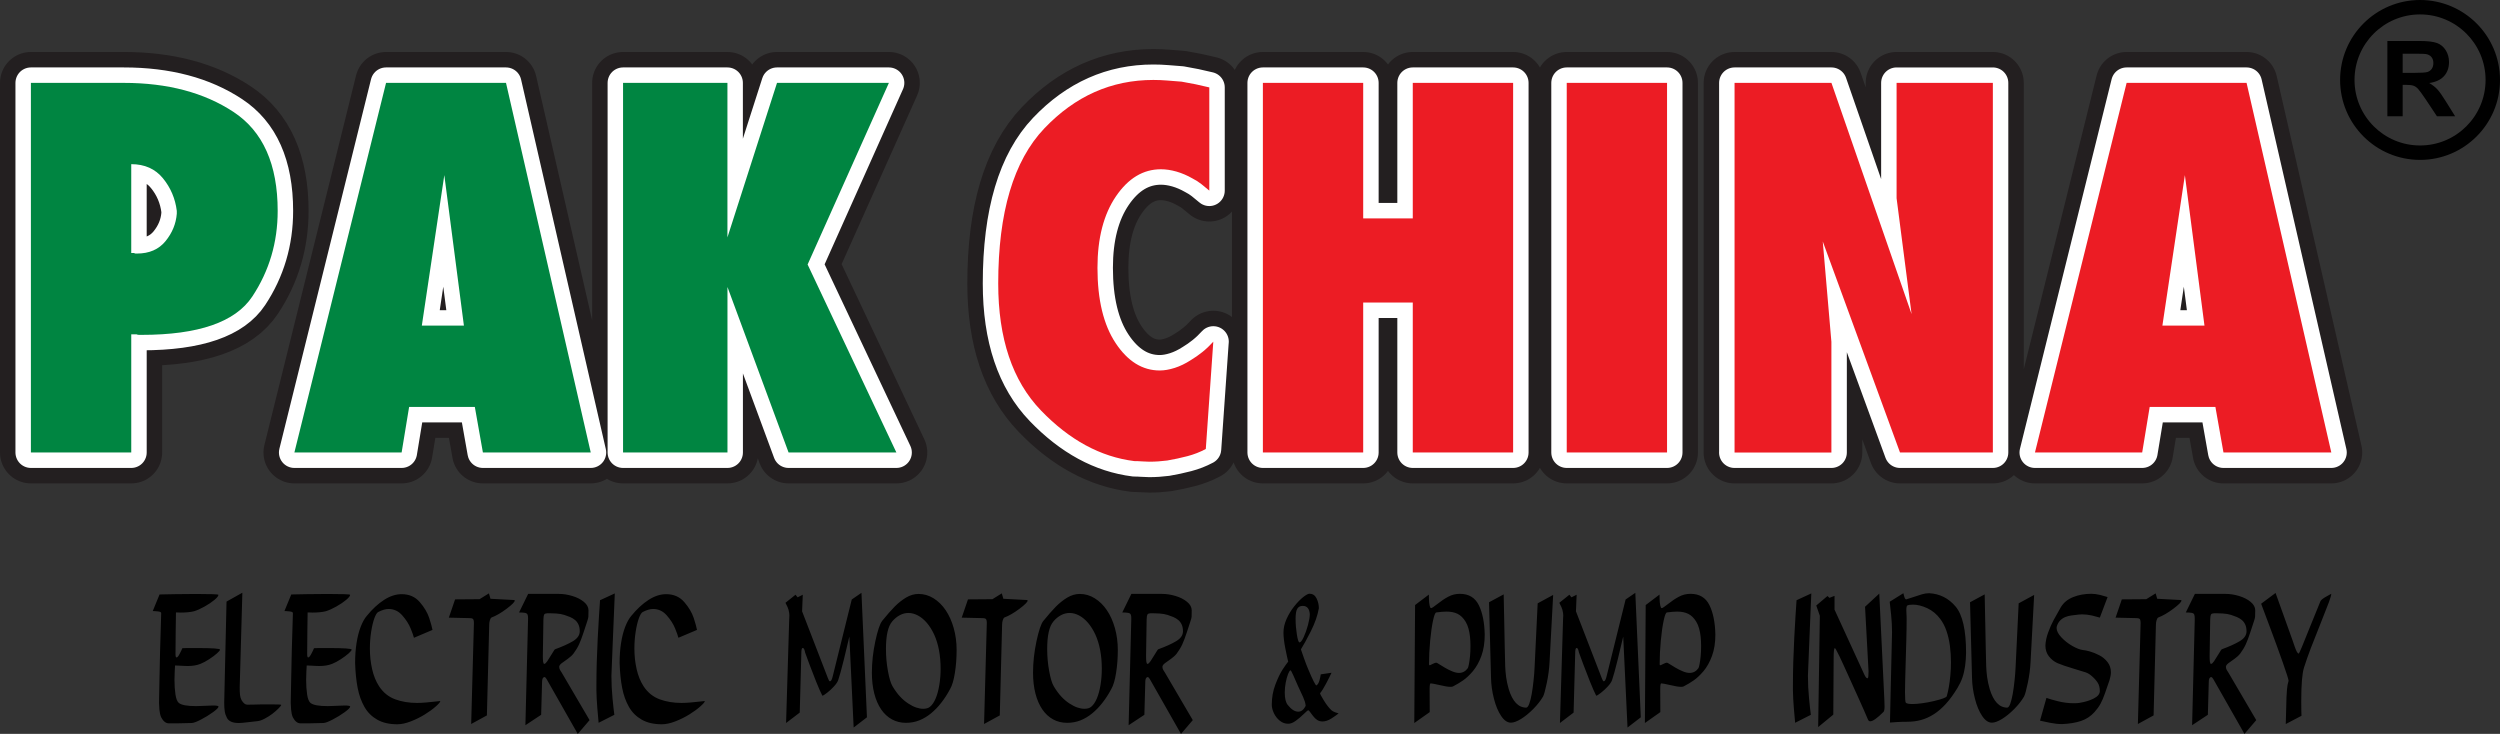
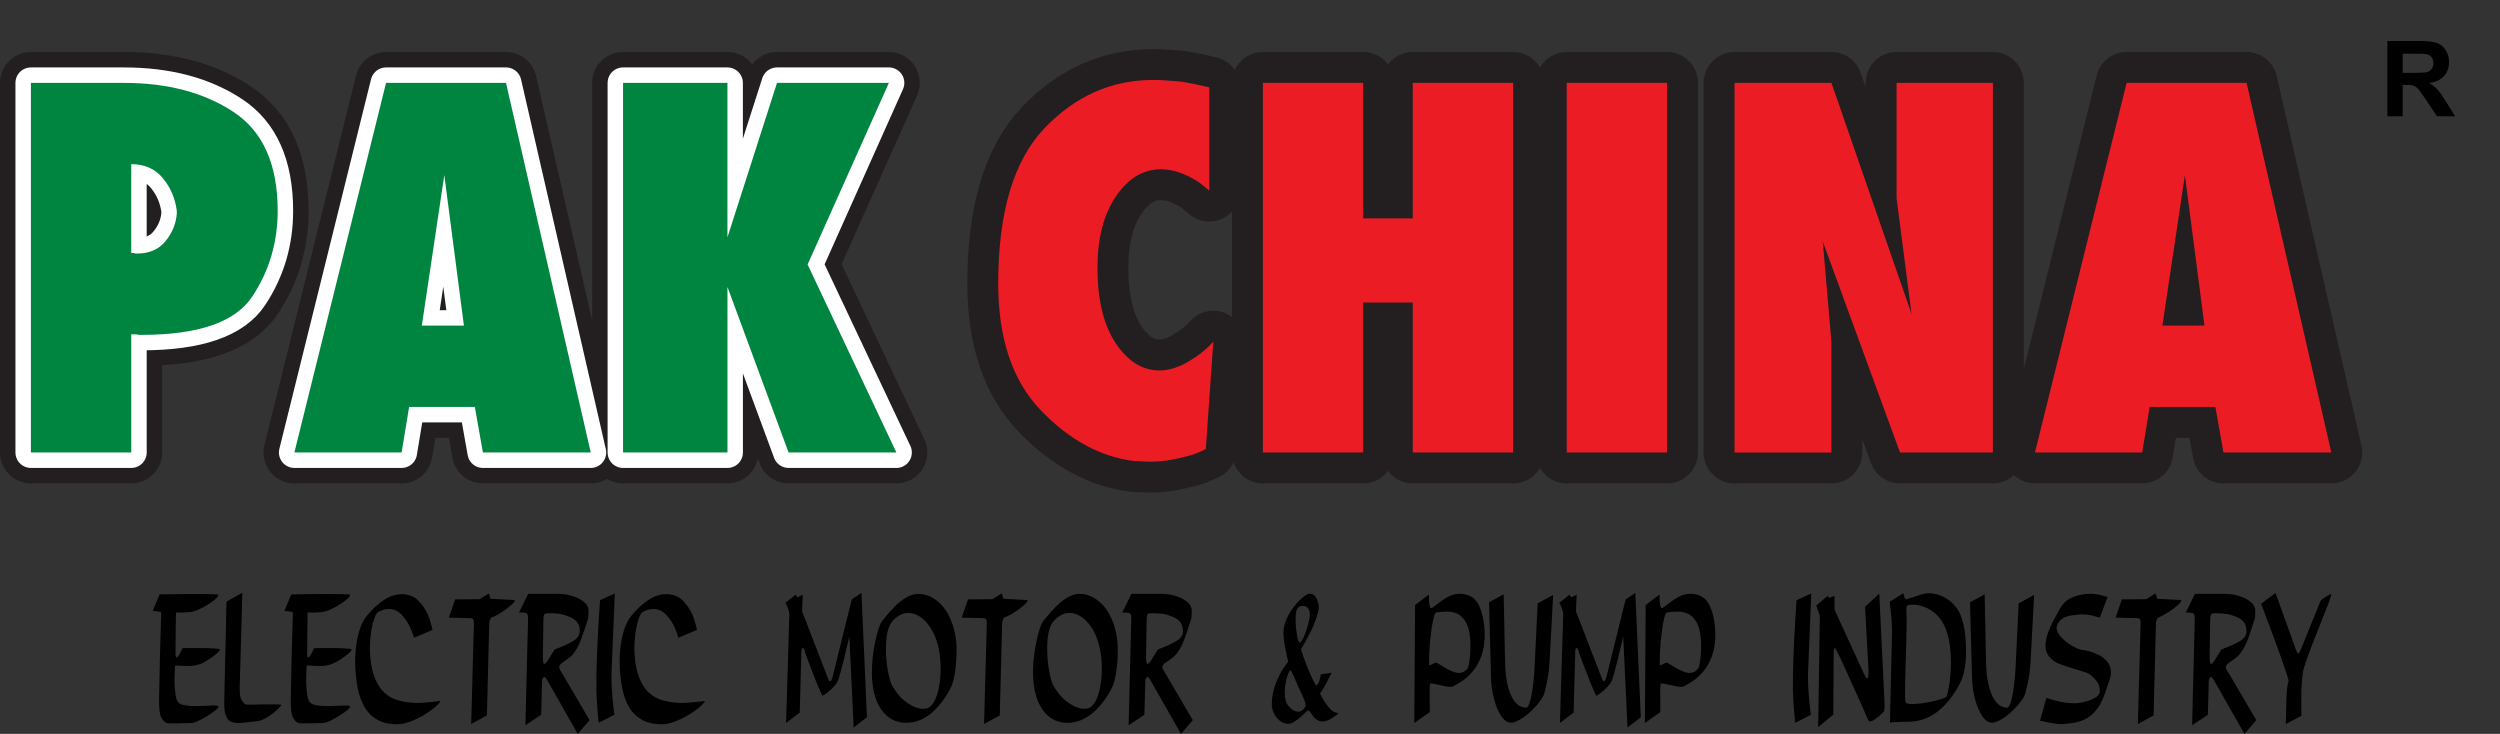
<svg xmlns="http://www.w3.org/2000/svg" id="Layer_1" data-name="Layer 1" viewBox="0 0 656.97 192.85">
  <rect x="0" y="0" width="656.97" height="192.85" fill="#333333" stroke="none" />
  <defs>
    <style>
      .cls-1 {
        stroke: #231f20;
        stroke-width: 16.24px;
      }

      .cls-1, .cls-2 {
        fill: none;
        stroke-linejoin: round;
      }

      .cls-3 {
        fill-rule: evenodd;
      }

      .cls-3, .cls-4, .cls-5, .cls-6 {
        stroke-width: 0px;
      }

      .cls-5 {
        fill: #ec1c24;
      }

      .cls-6 {
        fill: #008541;
      }

      .cls-2 {
        stroke: #fff;
        stroke-width: 8.12px;
      }
    </style>
  </defs>
  <path class="cls-1" d="M163.73,118.91V21.78h27.43v40.61l13.03-40.61h29.4l-21.36,47.73,23.33,49.4h-28.33l-16.06-43.49v43.49h-27.43ZM110.85,85.57h11.06l-5.15-39.55-5.91,39.55ZM77.36,118.91l24.09-97.13h31.52l22.27,97.13h-28.34l-2.12-11.97h-17.27l-1.97,11.97h-28.18ZM34.48,66.48h.76c.1.1.23.15.38.15h.38c3.23,0,5.73-1.09,7.5-3.26,1.77-2.17,2.75-4.57,2.96-7.2v-.76c-.4-3.23-1.62-6.09-3.64-8.56-2.02-2.47-4.8-3.71-8.33-3.71v23.33ZM8.12,118.91V21.78h24.4c11.52,0,21.14,2.55,28.86,7.65,7.73,5.1,11.59,13.76,11.59,25.99,0,8.28-2.22,15.78-6.67,22.5-4.45,6.72-14.14,10.08-29.09,10.08h-.68c-.25,0-.48-.05-.68-.15h-1.36v31.06H8.12Z" />
-   <path class="cls-6" d="M163.73,118.91V21.78h27.43v40.61l13.03-40.61h29.4l-21.36,47.73,23.33,49.4h-28.33l-16.06-43.49v43.49h-27.43ZM110.85,85.57h11.06l-5.15-39.55-5.91,39.55ZM77.36,118.91l24.09-97.13h31.52l22.27,97.13h-28.34l-2.12-11.97h-17.27l-1.97,11.97h-28.18ZM34.48,66.48h.76c.1.1.23.15.38.15h.38c3.23,0,5.73-1.09,7.5-3.26,1.77-2.17,2.75-4.57,2.96-7.2v-.76c-.4-3.23-1.62-6.09-3.64-8.56-2.02-2.47-4.8-3.71-8.33-3.71v23.33ZM8.12,118.91V21.78h24.4c11.52,0,21.14,2.55,28.86,7.65,7.73,5.1,11.59,13.76,11.59,25.99,0,8.28-2.22,15.78-6.67,22.5-4.45,6.72-14.14,10.08-29.09,10.08h-.68c-.25,0-.48-.05-.68-.15h-1.36v31.06H8.12Z" />
  <path class="cls-1" d="M568.25,85.57h11.06l-5.15-39.55-5.91,39.55ZM534.76,118.91l24.09-97.13h31.52l22.27,97.13h-28.34l-2.12-11.97h-17.27l-1.97,11.97h-28.18ZM455.82,118.91V21.78h25.46l21.06,60.76-3.94-30.46v-30.3h25.3v97.13h-24.4l-20.3-55.46,2.27,26.37v29.09h-25.46ZM411.72,118.91V21.78h26.36v97.13h-26.36ZM331.87,118.91V21.78h26.36v35.61h13.03V21.78h26.37v97.13h-26.37v-39.4h-13.03v39.4h-26.36ZM318.84,89.81l-1.97,28.18c-1.52.81-3.13,1.44-4.85,1.89-1.72.45-3.49.83-5.3,1.14-.81.1-1.59.18-2.35.23-.76.05-1.54.08-2.35.08-.61,0-1.24-.03-1.89-.08-.66-.05-1.34-.08-2.05-.08-8.89-1.11-17.07-5.56-24.55-13.33-7.48-7.78-11.21-18.89-11.21-33.34,0-18.69,4.04-32.27,12.12-40.76,8.08-8.49,17.63-12.73,28.64-12.73,1.21,0,2.42.05,3.64.15,1.21.1,2.47.2,3.79.3,1.21.2,2.42.43,3.64.68,1.21.25,2.42.53,3.64.83v27.12c-.71-.61-1.41-1.19-2.12-1.74-.71-.56-1.47-1.03-2.27-1.44-1.41-.81-2.83-1.41-4.24-1.82-1.41-.4-2.78-.61-4.09-.61-4.65,0-8.59,2.37-11.82,7.12-3.23,4.75-4.85,11.01-4.85,18.79,0,8.38,1.59,14.98,4.77,19.77,3.18,4.8,7.05,7.2,11.59,7.2,1.21,0,2.53-.23,3.94-.68,1.41-.45,2.83-1.14,4.24-2.05,1.01-.61,2.02-1.31,3.03-2.12,1.01-.81,1.97-1.72,2.88-2.73Z" />
  <path class="cls-5" d="M568.25,85.57h11.06l-5.15-39.55-5.91,39.55ZM534.76,118.91l24.09-97.13h31.52l22.27,97.13h-28.34l-2.12-11.97h-17.27l-1.97,11.97h-28.18ZM455.82,118.91V21.78h25.46l21.06,60.76-3.94-30.46v-30.3h25.3v97.13h-24.4l-20.3-55.46,2.27,26.37v29.09h-25.46ZM411.72,118.91V21.78h26.36v97.13h-26.36ZM331.87,118.91V21.78h26.36v35.61h13.03V21.78h26.37v97.13h-26.37v-39.4h-13.03v39.4h-26.36ZM318.84,89.81l-1.97,28.18c-1.52.81-3.13,1.44-4.85,1.89-1.72.45-3.49.83-5.3,1.14-.81.1-1.59.18-2.35.23-.76.05-1.54.08-2.35.08-.61,0-1.24-.03-1.89-.08-.66-.05-1.34-.08-2.05-.08-8.89-1.11-17.07-5.56-24.55-13.33-7.48-7.78-11.21-18.89-11.21-33.34,0-18.69,4.04-32.27,12.12-40.76,8.08-8.49,17.63-12.73,28.64-12.73,1.21,0,2.42.05,3.64.15,1.21.1,2.47.2,3.79.3,1.21.2,2.42.43,3.64.68,1.21.25,2.42.53,3.64.83v27.12c-.71-.61-1.41-1.19-2.12-1.74-.71-.56-1.47-1.03-2.27-1.44-1.41-.81-2.83-1.41-4.24-1.82-1.41-.4-2.78-.61-4.09-.61-4.65,0-8.59,2.37-11.82,7.12-3.23,4.75-4.85,11.01-4.85,18.79,0,8.38,1.59,14.98,4.77,19.77,3.18,4.8,7.05,7.2,11.59,7.2,1.21,0,2.53-.23,3.94-.68,1.41-.45,2.83-1.14,4.24-2.05,1.01-.61,2.02-1.31,3.03-2.12,1.01-.81,1.97-1.72,2.88-2.73Z" />
-   <path class="cls-3" d="M635.96,3.79c9.51,0,17.22,7.71,17.22,17.22s-7.71,17.22-17.22,17.22-17.22-7.71-17.22-17.22,7.71-17.22,17.22-17.22M635.96,0c11.6,0,21.01,9.41,21.01,21.01s-9.41,21.01-21.01,21.01-21.01-9.41-21.01-21.01,9.41-21.01,21.01-21.01Z" />
  <path class="cls-4" d="M631.38,19.15h2.96c1.92,0,3.11-.08,3.59-.24.47-.16.85-.44,1.12-.84.27-.4.41-.89.41-1.49,0-.67-.18-1.2-.53-1.62-.35-.41-.86-.67-1.5-.77-.33-.05-1.3-.07-2.92-.07h-3.12v5.03ZM627.37,30.56V10.77h8.42c2.11,0,3.65.18,4.61.53.96.35,1.73.99,2.3,1.89.58.91.87,1.95.87,3.12,0,1.49-.43,2.71-1.3,3.68-.87.97-2.17,1.58-3.9,1.83.86.5,1.57,1.05,2.13,1.66.56.6,1.32,1.68,2.27,3.22l2.41,3.86h-4.78l-2.87-4.32c-1.03-1.53-1.73-2.5-2.11-2.9-.38-.4-.78-.67-1.2-.82-.43-.15-1.1-.22-2.02-.22h-.81v8.26h-4.01Z" />
  <path class="cls-2" d="M163.73,118.91V21.78h27.43v40.61l13.03-40.61h29.4l-21.36,47.73,23.33,49.4h-28.33l-16.06-43.49v43.49h-27.43ZM110.85,85.57h11.06l-5.15-39.55-5.91,39.55ZM77.36,118.91l24.09-97.13h31.52l22.27,97.13h-28.34l-2.12-11.97h-17.27l-1.97,11.97h-28.18ZM34.48,66.48h.76c.1.1.23.15.38.15h.38c3.23,0,5.73-1.09,7.5-3.26,1.77-2.17,2.75-4.57,2.96-7.2v-.76c-.4-3.23-1.62-6.09-3.64-8.56-2.02-2.47-4.8-3.71-8.33-3.71v23.33ZM8.12,118.91V21.78h24.4c11.52,0,21.14,2.55,28.86,7.65,7.73,5.1,11.59,13.76,11.59,25.99,0,8.28-2.22,15.78-6.67,22.5-4.45,6.72-14.14,10.08-29.09,10.08h-.68c-.25,0-.48-.05-.68-.15h-1.36v31.06H8.12Z" />
  <path class="cls-6" d="M163.73,118.91V21.78h27.43v40.61l13.03-40.61h29.4l-21.36,47.73,23.33,49.4h-28.33l-16.06-43.49v43.49h-27.43ZM110.85,85.57h11.06l-5.15-39.55-5.91,39.55ZM77.36,118.91l24.09-97.13h31.52l22.27,97.13h-28.34l-2.12-11.97h-17.27l-1.97,11.97h-28.18ZM34.48,66.48h.76c.1.1.23.15.38.15h.38c3.23,0,5.73-1.09,7.5-3.26,1.77-2.17,2.75-4.57,2.96-7.2v-.76c-.4-3.23-1.62-6.09-3.64-8.56-2.02-2.47-4.8-3.71-8.33-3.71v23.33ZM8.12,118.91V21.78h24.4c11.52,0,21.14,2.55,28.86,7.65,7.73,5.1,11.59,13.76,11.59,25.99,0,8.28-2.22,15.78-6.67,22.5-4.45,6.72-14.14,10.08-29.09,10.08h-.68c-.25,0-.48-.05-.68-.15h-1.36v31.06H8.12Z" />
-   <path class="cls-2" d="M568.25,85.57h11.06l-5.15-39.55-5.91,39.55ZM534.76,118.91l24.09-97.13h31.52l22.27,97.13h-28.34l-2.12-11.97h-17.27l-1.97,11.97h-28.18ZM455.82,118.91V21.78h25.46l21.06,60.76-3.94-30.46v-30.3h25.3v97.13h-24.4l-20.3-55.46,2.27,26.37v29.09h-25.46ZM411.72,118.91V21.78h26.36v97.13h-26.36ZM331.87,118.91V21.78h26.36v35.61h13.03V21.78h26.37v97.13h-26.37v-39.4h-13.03v39.4h-26.36ZM318.84,89.81l-1.97,28.18c-1.52.81-3.13,1.44-4.85,1.89-1.72.45-3.49.83-5.3,1.14-.81.1-1.59.18-2.35.23-.76.05-1.54.08-2.35.08-.61,0-1.24-.03-1.89-.08-.66-.05-1.34-.08-2.05-.08-8.89-1.11-17.07-5.56-24.55-13.33-7.48-7.78-11.21-18.89-11.21-33.34,0-18.69,4.04-32.27,12.12-40.76,8.08-8.49,17.63-12.73,28.64-12.73,1.21,0,2.42.05,3.64.15,1.21.1,2.47.2,3.79.3,1.21.2,2.42.43,3.64.68,1.21.25,2.42.53,3.64.83v27.12c-.71-.61-1.41-1.19-2.12-1.74-.71-.56-1.47-1.03-2.27-1.44-1.41-.81-2.83-1.41-4.24-1.82-1.41-.4-2.78-.61-4.09-.61-4.65,0-8.59,2.37-11.82,7.12-3.23,4.75-4.85,11.01-4.85,18.79,0,8.38,1.59,14.98,4.77,19.77,3.18,4.8,7.05,7.2,11.59,7.2,1.21,0,2.53-.23,3.94-.68,1.41-.45,2.83-1.14,4.24-2.05,1.01-.61,2.02-1.31,3.03-2.12,1.01-.81,1.97-1.72,2.88-2.73Z" />
-   <path class="cls-5" d="M568.25,85.57h11.06l-5.15-39.55-5.91,39.55ZM534.76,118.91l24.09-97.13h31.52l22.27,97.13h-28.34l-2.12-11.97h-17.27l-1.97,11.97h-28.18ZM455.82,118.91V21.78h25.46l21.06,60.76-3.94-30.46v-30.3h25.3v97.13h-24.4l-20.3-55.46,2.27,26.37v29.09h-25.46ZM411.72,118.91V21.78h26.36v97.13h-26.36ZM331.87,118.91V21.78h26.36v35.61h13.03V21.78h26.37v97.13h-26.37v-39.4h-13.03v39.4h-26.36ZM318.84,89.81l-1.97,28.18c-1.52.81-3.13,1.44-4.85,1.89-1.72.45-3.49.83-5.3,1.14-.81.1-1.59.18-2.35.23-.76.05-1.54.08-2.35.08-.61,0-1.24-.03-1.89-.08-.66-.05-1.34-.08-2.05-.08-8.89-1.11-17.07-5.56-24.55-13.33-7.48-7.78-11.21-18.89-11.21-33.34,0-18.69,4.04-32.27,12.12-40.76,8.08-8.49,17.63-12.73,28.64-12.73,1.21,0,2.42.05,3.64.15,1.21.1,2.47.2,3.79.3,1.21.2,2.42.43,3.64.68,1.21.25,2.42.53,3.64.83v27.12c-.71-.61-1.41-1.19-2.12-1.74-.71-.56-1.47-1.03-2.27-1.44-1.41-.81-2.83-1.41-4.24-1.82-1.41-.4-2.78-.61-4.09-.61-4.65,0-8.59,2.37-11.82,7.12-3.23,4.75-4.85,11.01-4.85,18.79,0,8.38,1.59,14.98,4.77,19.77,3.18,4.8,7.05,7.2,11.59,7.2,1.21,0,2.53-.23,3.94-.68,1.41-.45,2.83-1.14,4.24-2.05,1.01-.61,2.02-1.31,3.03-2.12,1.01-.81,1.97-1.72,2.88-2.73Z" />
  <path class="cls-4" d="M410.73,161c-.05-.49-.2-.99-.42-1.49-.22-.5-.4-.86-.54-1.1l2.64-2.12.55.68,1.36-.68-.18,4.36,6.76,17.5c.04.07.09.19.16.37.06.17.12.3.18.38.06.08.13.13.21.14.29,0,.53-.43.73-1.27l5.01-20.23,2.55-1.75,1.44,32.71-3.49,2.69-1.13-23.91c-.34,1.5-.83,3.55-1.47,6.15-.64,2.59-1.13,4.35-1.46,5.29-.17.49-.54,1.04-1.12,1.67s-1.18,1.19-1.82,1.68c-.63.5-1.04.75-1.23.75-.41-.79-.96-2.03-1.64-3.72-.68-1.7-1.27-3.23-1.78-4.6-.51-1.38-.88-2.39-1.11-3.03-.03-.2-.09-.45-.19-.74-.1-.29-.24-.44-.41-.44-.17,0-.27.13-.32.4-.05.26-.08.72-.08,1.36l-.41,15.21-3.59,2.74.81-26.9c0-.19.01-.44.03-.75.02-.31.03-.52.03-.66,0-.07-.02-.3-.06-.68M395.15,156.21l.29,14.41c.05,2.18.09,3.69.11,4.52.03.83.11,1.76.24,2.78.14,1.02.37,2.07.68,3.16.99,3.25,2.53,4.88,4.64,4.88.29-.06.55-.42.78-1.08.24-.66.44-1.5.63-2.53.18-1.03.34-2.17.47-3.42.14-1.25.23-2.44.28-3.56l.81-16.82,4.07-2.21-.95,17.72c-.09,1.73-.33,3.53-.72,5.41-.39,1.88-.72,3.07-.99,3.58-.64,1.09-1.5,2.18-2.58,3.28-1.08,1.08-2.15,1.96-3.21,2.61-1.07.65-1.95.97-2.64.97-.93,0-1.79-.58-2.57-1.75-.79-1.17-1.43-2.68-1.9-4.54-.48-1.85-.73-3.69-.77-5.5l-.52-19.85,3.82-2.06ZM377.43,160.95c-.27.03-.55.74-.85,2.14-.3,1.39-.55,3.15-.75,5.26-.2,2.12-.3,4.19-.3,6.2,0,.18.06.27.18.27.08,0,.33-.12.76-.34.43-.22.74-.34.94-.34.06,0,.15.03.27.09.65.4,1.31.81,1.99,1.21.67.4,1.33.73,1.98.99.64.27,1.23.4,1.76.4.95,0,1.72-.42,2.31-1.25.08-.11.18-.46.29-1.04.12-.58.21-1.26.29-2.07.08-.8.12-1.69.12-2.67,0-.89-.04-1.71-.12-2.47-.08-.75-.21-1.47-.4-2.15-.18-.68-.44-1.28-.76-1.81-.59-.97-1.29-1.66-2.1-2.06-.81-.4-1.77-.59-2.9-.59-.73,0-1.63.07-2.7.22ZM371.87,158.99l3.62-2.74c0,.84.03,1.53.08,2.11.05.57.16,1,.3,1.31.07.09.15.14.22.14.18,0,.73-.37,1.67-1.11.93-.75,1.87-1.38,2.81-1.88.95-.52,1.97-.77,3.08-.77,2.32,0,3.97.99,4.95,2.95.98,1.97,1.5,4.56,1.57,7.76,0,2.13-.29,3.99-.87,5.59-.58,1.6-1.33,2.93-2.22,4-.9,1.06-1.77,1.88-2.61,2.46-.84.58-1.73,1.11-2.67,1.59-.12.06-.35.09-.7.09-.55,0-1.48-.15-2.77-.46-1.3-.3-2.09-.45-2.39-.45-.17.03-.25.56-.25,1.59l.03,5.96-4.06,2.87.21-31ZM340.47,162.76c0,1.25.11,2.57.33,3.97.22,1.39.45,2.09.7,2.09.31-.01.67-.48,1.1-1.4.42-.92.8-1.97,1.12-3.17.32-1.2.48-2.15.48-2.87-.11-1.44-.73-2.16-1.86-2.16-.64,0-1.12.24-1.42.73-.31.48-.46,1.42-.46,2.82ZM339.14,176.16c-.19.01-.4.34-.65.96-.25.63-.45,1.38-.62,2.27-.17.89-.25,1.76-.25,2.62,0,1.53.27,2.62.8,3.26.93,1.17,1.85,1.75,2.75,1.75.78,0,1.43-.5,1.94-1.51,0-.31-.08-.69-.22-1.16-.15-.46-.3-.86-.45-1.18-.15-.32-.35-.76-.61-1.32-.26-.56-.49-1.05-.7-1.5-.46-1.05-.88-2.01-1.27-2.89-.39-.88-.64-1.32-.73-1.32ZM337.28,166.25c0-1.18.27-2.38.81-3.59.55-1.21,1.22-2.33,2.04-3.35.81-1.02,1.6-1.82,2.34-2.41.75-.58,1.29-.88,1.64-.88.83,0,1.45.4,1.86,1.22.4.81.61,1.68.61,2.6-.33,1.89-1.03,3.9-2.1,6.03-1.08,2.13-1.95,3.72-2.62,4.77.19.55.46,1.33.81,2.33.35,1.01.72,1.97,1.11,2.89,1.19,2.84,1.92,4.26,2.16,4.26.35-.22.62-.66.8-1.32.18-.67.29-1.2.34-1.59l2.83-.42c-.32.7-.79,1.64-1.41,2.81-.61,1.17-1.15,2.03-1.6,2.57,0,.2.34.85,1.03,1.96.68,1.1,1.34,1.94,1.98,2.53.22.19.53.36.94.52.4.15.71.25.92.29-.42.35-1.04.8-1.88,1.33-.83.53-1.62.79-2.35.79-.53,0-.99-.13-1.39-.39-.39-.25-.76-.61-1.12-1.08-.36-.46-.63-.83-.81-1.08-.18-.26-.32-.39-.44-.39-.11,0-.51.34-1.21,1.02-.69.68-1.39,1.26-2.08,1.76-.69.5-1.35.76-1.96.76-.8,0-1.53-.25-2.18-.77-.65-.51-1.17-1.16-1.56-1.96-.38-.79-.58-1.55-.58-2.27,0-1.87.31-3.64.95-5.31.63-1.66,1.27-2.99,1.92-3.98.65-.98,1.13-1.66,1.44-2.03-.2-.8-.45-1.98-.76-3.53-.31-1.56-.47-2.93-.48-4.13ZM301.17,172.3c0,.64.02,1.16.07,1.56.05.4.16.61.31.61.24-.04.5-.28.79-.71.29-.43.68-1.06,1.18-1.88.49-.83.78-1.25.86-1.26,1.97-.72,3.54-1.43,4.71-2.13,1.18-.71,1.77-1.57,1.78-2.58,0-.7-.11-1.3-.34-1.79-.23-.49-.53-.9-.91-1.2-.37-.31-.8-.56-1.28-.77-.48-.2-.98-.38-1.5-.55-.63-.2-1.36-.33-2.16-.38-.81-.05-1.43-.07-1.85-.07-.73,0-1.16.09-1.27.28-.16.32-.24.79-.24,1.42l-.15,9.47ZM297.16,161.54c-.08-.25-.3-.4-.65-.48-.36-.07-.88-.11-1.59-.11l2.39-4.88h8.08c1.13,0,2.31.18,3.51.54,1.21.36,2.22.87,3.04,1.54.82.67,1.23,1.42,1.23,2.24s0,1.41-.03,1.69c-.03.28-.12.64-.27,1.09-.22.64-.54,1.62-.97,2.95-.43,1.32-.83,2.38-1.2,3.19-.37.81-.86,1.62-1.47,2.44-.38.49-.9.96-1.52,1.4-.63.44-1.14.81-1.55,1.11-.41.3-.64.61-.69.93,0,.34.08.63.23.88.16.25.31.5.46.73l7.29,12.44-3.1,3.62-7.96-14c-.05-.09-.13-.22-.23-.4-.11-.19-.21-.32-.3-.41-.1-.08-.21-.13-.31-.13-.38.1-.58.52-.58,1.27l-.24,8.65-4.14,2.74.67-26.79c.01-.23.02-.44.02-.64,0-.19.01-.42.01-.7,0-.4-.04-.7-.12-.9ZM276.83,163.31c-1.1,1.27-1.64,3.68-1.64,7.23,0,1.97.17,3.9.52,5.8.34,1.9.75,3.24,1.21,4.01.64,1.07,1.29,1.96,1.95,2.67.66.72,1.38,1.33,2.14,1.83.77.5,1.48.87,2.13,1.08.65.22,1.25.33,1.81.33.78,0,1.38-.17,1.79-.52.57-.46,1.07-1.18,1.49-2.17.42-.99.74-2.18.97-3.56.23-1.38.34-2.8.34-4.24,0-3.54-.57-6.54-1.7-9.03-.56-1.2-1.2-2.22-1.92-3.06-.72-.84-1.49-1.48-2.33-1.93-.83-.44-1.67-.67-2.52-.67-.76,0-1.51.19-2.23.57-.73.38-1.4.93-2.01,1.64ZM274.18,163.17c1.23-1.52,2.32-2.76,3.26-3.72.94-.96,1.95-1.76,3.02-2.41,1.08-.64,2.17-.96,3.29-.96,1.4,0,2.71.38,3.93,1.14,1.23.76,2.29,1.8,3.19,3.13.9,1.32,1.6,2.89,2.11,4.69.51,1.8.77,3.73.77,5.77s-.15,4.09-.45,5.99c-.3,1.91-.72,3.33-1.27,4.28-.7,1.32-1.47,2.51-2.31,3.58-.83,1.08-1.74,2.01-2.7,2.8-.97.8-2,1.41-3.1,1.85-1.09.43-2.26.64-3.5.64-1.37,0-2.59-.31-3.69-.91-1.1-.61-2.04-1.47-2.82-2.62-.78-1.14-1.39-2.53-1.81-4.17-.42-1.64-.63-3.47-.63-5.49,0-2.67.3-5.41.9-8.23.6-2.81,1.2-4.6,1.8-5.36ZM258.35,162.44l-5.62-.13,1.64-4.8,6.43-.05,2.46-1.53.41,1.42,6.17.33c.14,0,.21.05.21.14,0,.37-.72,1.09-2.17,2.18-1.45,1.08-2.76,1.84-3.92,2.27-.17.07-.31.31-.44.7-.12.4-.18.78-.18,1.18l-.61,23.85-4.13,2.26.72-26.57c0-.41-.05-.71-.15-.9-.12-.23-.4-.34-.84-.34ZM234.46,163.31c-1.1,1.27-1.64,3.68-1.64,7.23,0,1.97.17,3.9.52,5.8.34,1.9.75,3.24,1.21,4.01.64,1.07,1.29,1.96,1.95,2.67.66.72,1.38,1.33,2.14,1.83.77.5,1.48.87,2.13,1.08.65.22,1.25.33,1.81.33.78,0,1.38-.17,1.8-.52.57-.46,1.07-1.18,1.49-2.17.42-.99.74-2.18.97-3.56.23-1.38.34-2.8.34-4.24,0-3.54-.57-6.54-1.7-9.03-.56-1.2-1.2-2.22-1.92-3.06-.72-.84-1.49-1.48-2.33-1.93-.83-.44-1.67-.67-2.52-.67-.76,0-1.51.19-2.23.57-.73.38-1.4.93-2.01,1.64ZM231.81,163.17c1.23-1.52,2.32-2.76,3.26-3.72.94-.96,1.95-1.76,3.02-2.41,1.08-.64,2.17-.96,3.29-.96,1.4,0,2.71.38,3.94,1.14,1.23.76,2.29,1.8,3.19,3.13.89,1.32,1.6,2.89,2.11,4.69.51,1.8.77,3.73.77,5.77s-.15,4.09-.45,5.99c-.3,1.91-.72,3.33-1.27,4.28-.7,1.32-1.47,2.51-2.31,3.58-.83,1.08-1.74,2.01-2.7,2.8-.97.8-2,1.41-3.1,1.85-1.09.43-2.26.64-3.49.64-1.37,0-2.59-.31-3.69-.91-1.1-.61-2.04-1.47-2.82-2.62-.78-1.14-1.39-2.53-1.81-4.17-.42-1.64-.63-3.47-.63-5.49,0-2.67.3-5.41.9-8.23.6-2.81,1.2-4.6,1.8-5.36ZM207.37,161c-.05-.49-.2-.99-.42-1.49-.22-.5-.4-.86-.54-1.1l2.64-2.12.55.68,1.36-.68-.18,4.36,6.76,17.5c.04.07.09.19.16.37.06.17.12.3.18.38.06.08.13.13.21.14.29,0,.53-.43.73-1.27l5.01-20.23,2.55-1.75,1.44,32.71-3.49,2.69-1.13-23.91c-.34,1.5-.83,3.55-1.47,6.15-.64,2.59-1.13,4.35-1.46,5.29-.17.49-.54,1.04-1.12,1.67s-1.18,1.19-1.82,1.68c-.63.5-1.04.75-1.23.75-.41-.79-.96-2.03-1.64-3.72-.68-1.7-1.27-3.23-1.78-4.6-.51-1.38-.88-2.39-1.11-3.03-.02-.2-.09-.45-.19-.74-.1-.29-.24-.44-.41-.44-.17,0-.27.13-.32.4-.05.26-.08.72-.08,1.36l-.41,15.21-3.59,2.74.81-26.9c0-.19.01-.44.03-.75.02-.31.03-.52.03-.66,0-.07-.02-.3-.06-.68ZM183.14,165.54l-4.86,2.06c-.14-.55-.43-1.39-.89-2.5-.45-1.11-1.17-2.24-2.16-3.37-.99-1.13-2.19-1.7-3.61-1.7-.79,0-1.7.27-2.74.81-.34.19-.67.75-1.01,1.68-.33.93-.61,2.1-.83,3.53-.22,1.42-.33,2.89-.33,4.39,0,1.88.2,3.69.59,5.41.39,1.72,1,3.23,1.84,4.51,1.08,1.64,2.49,2.77,4.22,3.41,1.74.64,3.65.95,5.74.95.71,0,1.52-.04,2.42-.12.9-.08,1.72-.17,2.47-.25.75-.09,1.16-.13,1.23-.13,0,.25-.39.72-1.18,1.42-.79.7-1.75,1.4-2.88,2.1-1.13.7-2.35,1.31-3.67,1.82-1.32.52-2.51.77-3.57.77-2.1,0-3.86-.4-5.29-1.22-1.42-.81-2.54-1.92-3.35-3.35-.81-1.42-1.41-3.07-1.78-4.97-.37-1.89-.59-4.07-.67-6.54,0-1.88.12-3.63.37-5.23.25-1.61.61-3.03,1.08-4.26.47-1.23,1.01-2.21,1.62-2.92,1.45-1.78,2.96-3.18,4.53-4.19,1.56-1.01,3.11-1.51,4.63-1.51,1.99,0,3.57.7,4.77,2.09,1.2,1.39,2.02,2.79,2.48,4.19.46,1.41.74,2.45.86,3.13ZM161.45,187.84l-4.14,2.1c-.09-.83-.2-2.12-.34-3.84-.14-1.73-.22-3.26-.24-4.59v-1.51c0-3.87.12-8.01.35-12.41.24-4.41.44-7.69.6-9.86l3.88-1.79c-.04.99-.1,2.43-.18,4.31-.08,1.88-.19,4.59-.34,8.15-.15,3.56-.27,6.61-.37,9.17,0,2,.1,3.99.29,5.95.19,1.97.35,3.41.48,4.33ZM142.65,172.3c0,.64.02,1.16.07,1.56.05.4.16.61.31.61.24-.04.5-.28.79-.71.29-.43.68-1.06,1.18-1.88.49-.83.78-1.25.86-1.26,1.97-.72,3.54-1.43,4.71-2.13,1.18-.71,1.77-1.57,1.78-2.58,0-.7-.11-1.3-.34-1.79-.23-.49-.53-.9-.91-1.2-.37-.31-.8-.56-1.28-.77-.48-.2-.98-.38-1.5-.55-.63-.2-1.36-.33-2.16-.38-.81-.05-1.43-.07-1.85-.07-.73,0-1.16.09-1.27.28-.16.32-.24.79-.24,1.42l-.15,9.47ZM138.64,161.54c-.08-.25-.3-.4-.65-.48-.36-.07-.88-.11-1.59-.11l2.39-4.88h8.08c1.13,0,2.31.18,3.51.54,1.21.36,2.22.87,3.04,1.54.82.67,1.23,1.42,1.23,2.24s0,1.41-.03,1.69c-.03.28-.12.64-.27,1.09-.22.64-.54,1.62-.97,2.95-.43,1.32-.83,2.38-1.2,3.19-.37.81-.86,1.62-1.47,2.44-.38.49-.9.96-1.52,1.4-.63.44-1.14.81-1.55,1.11-.41.3-.64.61-.69.93,0,.34.08.63.23.88.16.25.31.5.46.73l7.29,12.44-3.1,3.62-7.96-14c-.05-.09-.13-.22-.23-.4-.11-.19-.21-.32-.3-.41-.1-.08-.21-.13-.31-.13-.38.1-.58.52-.58,1.27l-.24,8.65-4.14,2.74.67-26.79c.01-.23.02-.44.02-.64,0-.19.01-.42.01-.7,0-.4-.04-.7-.12-.9ZM123.57,162.44l-5.62-.13,1.64-4.8,6.43-.05,2.46-1.53.41,1.42,6.17.33c.14,0,.21.05.21.14,0,.37-.72,1.09-2.17,2.18-1.45,1.08-2.76,1.84-3.92,2.27-.17.07-.31.31-.44.7-.12.4-.18.78-.18,1.18l-.61,23.85-4.13,2.26.72-26.57c0-.41-.05-.71-.15-.9-.12-.23-.4-.34-.84-.34ZM113.64,165.54l-4.86,2.06c-.14-.55-.43-1.39-.89-2.5-.46-1.11-1.17-2.24-2.17-3.37-.99-1.13-2.19-1.7-3.61-1.7-.79,0-1.7.27-2.74.81-.34.19-.67.75-1.01,1.68-.33.93-.61,2.1-.83,3.53-.22,1.42-.33,2.89-.33,4.39,0,1.88.2,3.69.59,5.41.39,1.72,1,3.23,1.84,4.51,1.08,1.64,2.49,2.77,4.22,3.41,1.74.64,3.65.95,5.74.95.71,0,1.52-.04,2.42-.12.9-.08,1.72-.17,2.47-.25.75-.09,1.16-.13,1.23-.13,0,.25-.39.72-1.18,1.42-.79.7-1.75,1.4-2.88,2.1-1.13.7-2.35,1.31-3.67,1.82-1.32.52-2.51.77-3.57.77-2.1,0-3.86-.4-5.29-1.22-1.42-.81-2.54-1.92-3.35-3.35-.81-1.42-1.41-3.07-1.78-4.97-.37-1.89-.59-4.07-.67-6.54,0-1.88.12-3.63.37-5.23.25-1.61.61-3.03,1.08-4.26.47-1.23,1.01-2.21,1.62-2.92,1.45-1.78,2.96-3.18,4.53-4.19,1.56-1.01,3.11-1.51,4.63-1.51,1.99,0,3.58.7,4.77,2.09,1.2,1.39,2.02,2.79,2.48,4.19.46,1.41.74,2.45.86,3.13ZM80.84,160.92c-.02,1.07-.05,2.68-.07,4.85-.03,2.17-.05,4.2-.05,6.1,0,.6.09.9.26.9.22,0,.49-.3.81-.91.32-.61.57-1.11.73-1.52.32-.02.72-.03,1.21-.04.49,0,1.42,0,2.78,0,3.94,0,5.91.14,5.91.42,0,.17-.27.5-.81.99-.55.48-1.22.99-2.04,1.52-.81.53-1.57.94-2.28,1.22-.94.38-2.05.57-3.33.57-.25,0-.59,0-1.03-.03-.44-.02-.88-.04-1.32-.07-.44-.02-.77-.04-1.01-.04-.02.29-.05.85-.09,1.65-.04.8-.06,1.52-.06,2.16,0,1.42.09,2.69.26,3.82.17,1.13.47,1.86.87,2.2.68.57,2.18.85,4.52.85.37,0,.91-.02,1.6-.05.69-.03,1.29-.05,1.79-.07.5-.02.87-.04,1.11-.04.95,0,1.42.1,1.42.29,0,.28-.48.76-1.44,1.46-.96.7-2,1.34-3.12,1.92-1.12.59-1.94.9-2.45.93-1.22.05-2.39.07-3.49.08-1.1,0-1.95.01-2.54.01-.8,0-1.48-.54-2.03-1.6-.24-.55-.39-1.23-.45-2-.06-.78-.1-1.38-.1-1.81.02-1.04.05-2.64.09-4.8.04-2.16.1-5.03.18-8.63.09-3.59.19-6.98.3-10.14,0-.22-.27-.37-.83-.43-.55-.06-1.02-.1-1.39-.1l1.79-4.36c.87-.02,2.23-.05,4.06-.08,1.84-.04,3.67-.05,5.5-.05,3.86,0,5.83.07,5.91.22,0,.31-.35.76-1.05,1.34-.69.58-1.56,1.17-2.58,1.74-1.03.58-1.95.99-2.77,1.24-.94.23-2.11.35-3.51.35-.3-.01-.57-.02-.8-.03-.23,0-.38-.01-.48-.01ZM64.96,185.18c.26,0,.93,0,2.02-.03,1.09-.02,1.74-.04,1.97-.05.22,0,.95,0,2.19,0,1.85,0,2.77.04,2.77.13-.02.16-.26.48-.72.94-.47.47-1.01.94-1.63,1.42-.62.47-1.3.9-2.03,1.28-.73.38-1.36.6-1.9.64-.7.08-1.58.17-2.63.3-1.05.13-1.81.19-2.26.19-1.56,0-2.58-.43-3.07-1.29-.31-.58-.52-1.18-.61-1.8-.1-.61-.14-1.38-.14-2.28l.61-26.54,4.16-2.33-.7,24.85c0,.86.03,1.53.08,2,.05.48.18.93.4,1.37.48.81.98,1.2,1.5,1.2ZM46.24,160.92c-.02,1.07-.05,2.68-.07,4.85-.03,2.17-.05,4.2-.05,6.1,0,.6.09.9.26.9.22,0,.49-.3.81-.91.32-.61.57-1.11.73-1.52.32-.02.72-.03,1.21-.04.49,0,1.42,0,2.78,0,3.94,0,5.91.14,5.91.42,0,.17-.27.5-.81.99-.55.48-1.22.99-2.04,1.52-.81.53-1.57.94-2.28,1.22-.94.38-2.05.57-3.33.57-.25,0-.59,0-1.03-.03-.44-.02-.88-.04-1.32-.07-.43-.02-.77-.04-1.01-.04-.02.29-.05.85-.09,1.65-.04.8-.06,1.52-.06,2.16,0,1.42.09,2.69.26,3.82.17,1.13.47,1.86.87,2.2.68.57,2.18.85,4.52.85.37,0,.91-.02,1.6-.05.69-.03,1.29-.05,1.79-.07.5-.02.87-.04,1.11-.04.95,0,1.42.1,1.42.29,0,.28-.48.76-1.44,1.46-.96.7-2,1.34-3.12,1.92-1.12.59-1.94.9-2.45.93-1.22.05-2.39.07-3.49.08-1.1,0-1.95.01-2.54.01-.8,0-1.48-.54-2.03-1.6-.24-.55-.39-1.23-.46-2-.06-.78-.1-1.38-.1-1.81.02-1.04.05-2.64.09-4.8.04-2.16.1-5.03.18-8.63.09-3.59.19-6.98.3-10.14,0-.22-.27-.37-.83-.43-.55-.06-1.02-.1-1.39-.1l1.79-4.36c.87-.02,2.23-.05,4.06-.08,1.84-.04,3.67-.05,5.5-.05,3.86,0,5.83.07,5.91.22,0,.31-.35.76-1.05,1.34-.69.58-1.56,1.17-2.58,1.74-1.03.58-1.95.99-2.77,1.24-.94.23-2.11.35-3.51.35-.3-.01-.57-.02-.8-.03-.23,0-.38-.01-.48-.01Z" />
  <path class="cls-4" d="M604.06,171.74c.1-.02.38-.58.84-1.7.47-1.12,1.15-2.82,2.06-5.1.91-2.27,1.85-4.58,2.8-6.89.11-.3.51-.65,1.19-1.07.69-.41,1.25-.73,1.68-.95,0,.37-.21,1.1-.62,2.21-.41,1.11-1.14,2.96-2.18,5.56-1.05,2.6-1.91,4.78-2.58,6.54-.67,1.76-1.26,3.45-1.78,5.07-.49,1.53-.73,4.46-.73,8.79,0,.91,0,1.71.02,2.41.02.7.03,1.2.04,1.49l-4.13,2.17.19-7.05c.02-.49.07-1.17.13-2.04.07-.87.21-1.63.42-2.27,0-.34-.51-1.94-1.52-4.82-1.02-2.88-2.08-5.82-3.21-8.82-1.12-3.01-1.95-5.22-2.48-6.62l3.79-2.83,4.44,12.38c.18.51.36,1.04.55,1.6.19.55.37,1.02.56,1.39.19.37.36.56.51.56M580.66,172.3c0,.64.02,1.16.07,1.56.05.4.16.61.31.61.24-.04.5-.28.79-.71.29-.43.68-1.06,1.18-1.88.49-.83.78-1.25.86-1.26,1.97-.72,3.54-1.43,4.71-2.13,1.18-.71,1.77-1.57,1.78-2.58,0-.7-.11-1.3-.34-1.79-.23-.49-.53-.9-.91-1.2-.37-.31-.8-.56-1.28-.77-.48-.2-.98-.38-1.5-.55-.63-.2-1.35-.33-2.16-.38-.81-.05-1.43-.07-1.85-.07-.73,0-1.16.09-1.27.28-.16.32-.24.79-.24,1.42l-.15,9.47ZM576.64,161.54c-.08-.25-.3-.4-.65-.48-.36-.07-.89-.11-1.59-.11l2.39-4.88h8.08c1.13,0,2.31.18,3.51.54,1.21.36,2.22.87,3.04,1.54.82.67,1.23,1.42,1.23,2.24s-.01,1.41-.04,1.69c-.03.28-.12.64-.27,1.09-.22.64-.54,1.62-.97,2.95-.43,1.32-.83,2.38-1.2,3.19-.37.81-.86,1.62-1.47,2.44-.38.49-.9.96-1.52,1.4-.63.44-1.14.81-1.55,1.11-.41.3-.64.61-.69.93,0,.34.08.63.23.88.16.25.31.5.46.73l7.29,12.44-3.1,3.62-7.96-14c-.05-.09-.13-.22-.23-.4-.11-.19-.21-.32-.3-.41-.1-.08-.21-.13-.31-.13-.38.1-.58.52-.58,1.27l-.24,8.65-4.14,2.74.67-26.79c.01-.23.02-.44.02-.64,0-.19,0-.42,0-.7,0-.4-.04-.7-.12-.9ZM561.57,162.44l-5.62-.13,1.64-4.8,6.43-.05,2.46-1.53.41,1.42,6.16.33c.14,0,.21.05.21.14,0,.37-.72,1.09-2.17,2.18-1.45,1.08-2.76,1.84-3.92,2.27-.17.07-.31.31-.44.7-.12.4-.18.78-.18,1.18l-.61,23.85-4.13,2.26.72-26.57c0-.41-.05-.71-.15-.9-.12-.23-.4-.34-.85-.34ZM553.84,156.92l-2.03,5.38c-.44-.14-1.11-.32-2.01-.54-.91-.21-1.79-.31-2.65-.31-.38,0-.65.02-.81.04-.83.09-1.51.17-2.04.25-.53.07-1.04.21-1.53.4-.5.19-.94.48-1.34.87-.39.38-.69.88-.89,1.47-.06.18-.09.36-.09.55,0,.73.4,1.54,1.22,2.42.81.88,1.78,1.64,2.9,2.29,1.12.64,2.06,1,2.82,1.08.42.03,1.02.15,1.8.37.79.22,1.6.55,2.45.99.85.43,1.58,1.03,2.18,1.79.6.76.9,1.66.9,2.71,0,.57-.12,1.24-.35,2.01-.44,1.26-.84,2.42-1.21,3.5-.37,1.07-.76,1.98-1.16,2.72-.4.75-.94,1.49-1.59,2.21-.98,1.1-2.17,1.88-3.57,2.35-1.41.46-3.05.73-4.95.81-.96,0-2.02-.11-3.18-.34-1.16-.23-2.03-.42-2.62-.56l1.69-5.98c.64.24,1.66.53,3.04.88,1.39.35,2.77.52,4.13.52.68,0,1.17-.03,1.48-.09,1.46-.23,2.72-.61,3.76-1.14,1.05-.52,1.59-1.17,1.62-1.93,0-.92-.19-1.68-.58-2.27-.39-.59-.9-1.17-1.55-1.72-.52-.46-1.04-.77-1.56-.95-.53-.19-1.63-.52-3.31-1.02-1.68-.49-3.06-.97-4.14-1.42-.89-.41-1.64-1.01-2.25-1.79-.61-.79-.91-1.74-.91-2.83.04-1.1.29-2.26.74-3.48.45-1.23.93-2.3,1.42-3.21.48-.91,1.11-2.03,1.88-3.36.72-1.21,1.8-2.1,3.24-2.68,1.45-.58,3.04-.87,4.81-.87.7,0,1.48.11,2.32.31.85.22,1.48.4,1.9.54ZM521.55,156.21l.29,14.41c.05,2.18.09,3.69.11,4.52.03.83.11,1.76.24,2.78.14,1.02.37,2.07.68,3.16.99,3.25,2.53,4.88,4.64,4.88.29-.06.55-.42.78-1.08.24-.66.44-1.5.63-2.53.18-1.03.34-2.17.47-3.42.14-1.25.23-2.44.28-3.56l.81-16.82,4.07-2.21-.95,17.72c-.09,1.73-.33,3.53-.72,5.41-.39,1.88-.72,3.07-.99,3.58-.64,1.09-1.5,2.18-2.58,3.28-1.08,1.08-2.15,1.96-3.21,2.61-1.07.65-1.95.97-2.64.97-.93,0-1.79-.58-2.57-1.75-.79-1.17-1.43-2.68-1.9-4.54-.48-1.85-.73-3.69-.77-5.5l-.52-19.85,3.82-2.06ZM509.85,162.62c-.93-1.24-2.06-2.18-3.4-2.8-1.35-.62-2.6-.93-3.75-.93-.67,0-1.16.07-1.47.22-.18.07-.27.51-.27,1.32.01.2.02.43.03.69.01.25.02.49.03.71,0,.22.02.4.02.52,0,.13,0,.29,0,.49,0,1.38-.02,3.15-.08,5.32-.06,2.18-.11,4.04-.16,5.6-.05,1.55-.09,3.13-.13,4.72-.04,1.59-.06,2.71-.06,3.35,0,1.73.08,2.67.22,2.83.21.23.79.35,1.76.35.7,0,1.56-.07,2.56-.21,1.01-.13,2.02-.33,3.05-.57,1.03-.24,1.84-.47,2.43-.69.6-.22.92-.42.96-.59.21-.72.39-1.53.55-2.44.16-.9.29-1.91.39-3.03.11-1.12.16-2.27.16-3.43,0-1.52-.1-2.98-.28-4.37-.19-1.4-.49-2.7-.91-3.91-.42-1.21-.97-2.27-1.66-3.16ZM497.2,165.99c0-1.39-.08-2.85-.23-4.37-.16-1.53-.28-2.69-.38-3.49l3.59-2.24c.05.26.14.6.27,1.01.14.41.29.61.49.61,2.12-.7,3.5-1.14,4.14-1.34.64-.19,1.26-.28,1.89-.28,2.78.15,5.08,1.31,6.93,3.49,1.84,2.18,2.76,6.23,2.76,12.13-.01,1.2-.1,2.36-.25,3.48-.16,1.12-.39,2.15-.71,3.07-.32.92-.75,1.82-1.29,2.71-1.02,1.68-2.04,3.09-3.08,4.22-1.04,1.14-2.1,2.04-3.19,2.73-1.09.69-2.2,1.18-3.33,1.49-1.14.31-2.35.46-3.63.46-.87,0-1.72.02-2.55.07-.83.05-1.49.1-1.97.14.01-.58.03-1.44.06-2.59.03-1.14.07-2.8.11-4.98.05-2.18.09-4.2.14-6.03.04-1.84.13-5.27.24-10.3ZM481.76,187.8l-3.97,3.27.44-29.25-.94-2.7,2.95-2.5.51.49,1.34-.53v3.62l7.81,17.02c.16.34.3.59.43.76.13.18.29.27.48.27.15-.09.22-.7.22-1.84l-.92-16.96,3.74-3.46,1.33,27.78c0,.22.01.54.03.96.02.42.03.73.03.92,0,.74-.09,1.22-.27,1.42-1.64,1.65-2.81,2.48-3.49,2.48-.26,0-.45-.14-.58-.41-.64-1.52-1.41-3.28-2.31-5.26-.9-1.99-1.68-3.72-2.36-5.22-.67-1.49-1.25-2.78-1.75-3.85-.49-1.08-.85-1.85-1.07-2.3-.17-.32-.34-.66-.52-1.02-.18-.36-.33-.64-.44-.85-.12-.2-.21-.31-.28-.31-.21,0-.31.88-.31,2.66l-.09,14.81ZM475.88,187.84l-4.14,2.1c-.09-.83-.2-2.12-.34-3.84-.14-1.73-.22-3.26-.24-4.59v-1.51c0-3.87.12-8.01.35-12.41.24-4.41.44-7.69.6-9.86l3.88-1.79c-.04.99-.1,2.43-.18,4.31-.08,1.88-.19,4.59-.34,8.15-.15,3.56-.27,6.61-.37,9.17,0,2,.1,3.99.29,5.95.19,1.97.35,3.41.48,4.33ZM438.04,160.95c-.27.03-.55.74-.85,2.14-.3,1.39-.55,3.15-.75,5.26-.2,2.12-.3,4.19-.3,6.2,0,.18.06.27.18.27.08,0,.33-.12.76-.34.43-.22.74-.34.94-.34.06,0,.15.03.27.09.65.4,1.32.81,1.99,1.21.67.4,1.33.73,1.98.99.64.27,1.23.4,1.76.4.95,0,1.72-.42,2.31-1.25.08-.11.18-.46.29-1.04.12-.58.21-1.26.29-2.07.08-.8.12-1.69.12-2.67,0-.89-.04-1.71-.12-2.47-.08-.75-.21-1.47-.4-2.15-.18-.68-.44-1.28-.76-1.81-.59-.97-1.29-1.66-2.1-2.06-.81-.4-1.77-.59-2.9-.59-.73,0-1.63.07-2.7.22ZM432.48,158.99l3.62-2.74c0,.84.03,1.53.08,2.11.06.57.16,1,.3,1.31.07.09.15.14.22.14.18,0,.73-.37,1.67-1.11.93-.75,1.87-1.38,2.81-1.88.95-.52,1.97-.77,3.08-.77,2.32,0,3.97.99,4.95,2.95.98,1.97,1.5,4.56,1.57,7.76,0,2.13-.29,3.99-.88,5.59-.58,1.6-1.33,2.93-2.22,4-.9,1.06-1.77,1.88-2.61,2.46-.84.58-1.73,1.11-2.67,1.59-.12.06-.35.09-.7.09-.55,0-1.48-.15-2.77-.46-1.3-.3-2.09-.45-2.39-.45-.17.03-.25.56-.25,1.59l.03,5.96-4.06,2.87.21-31Z" />
</svg>